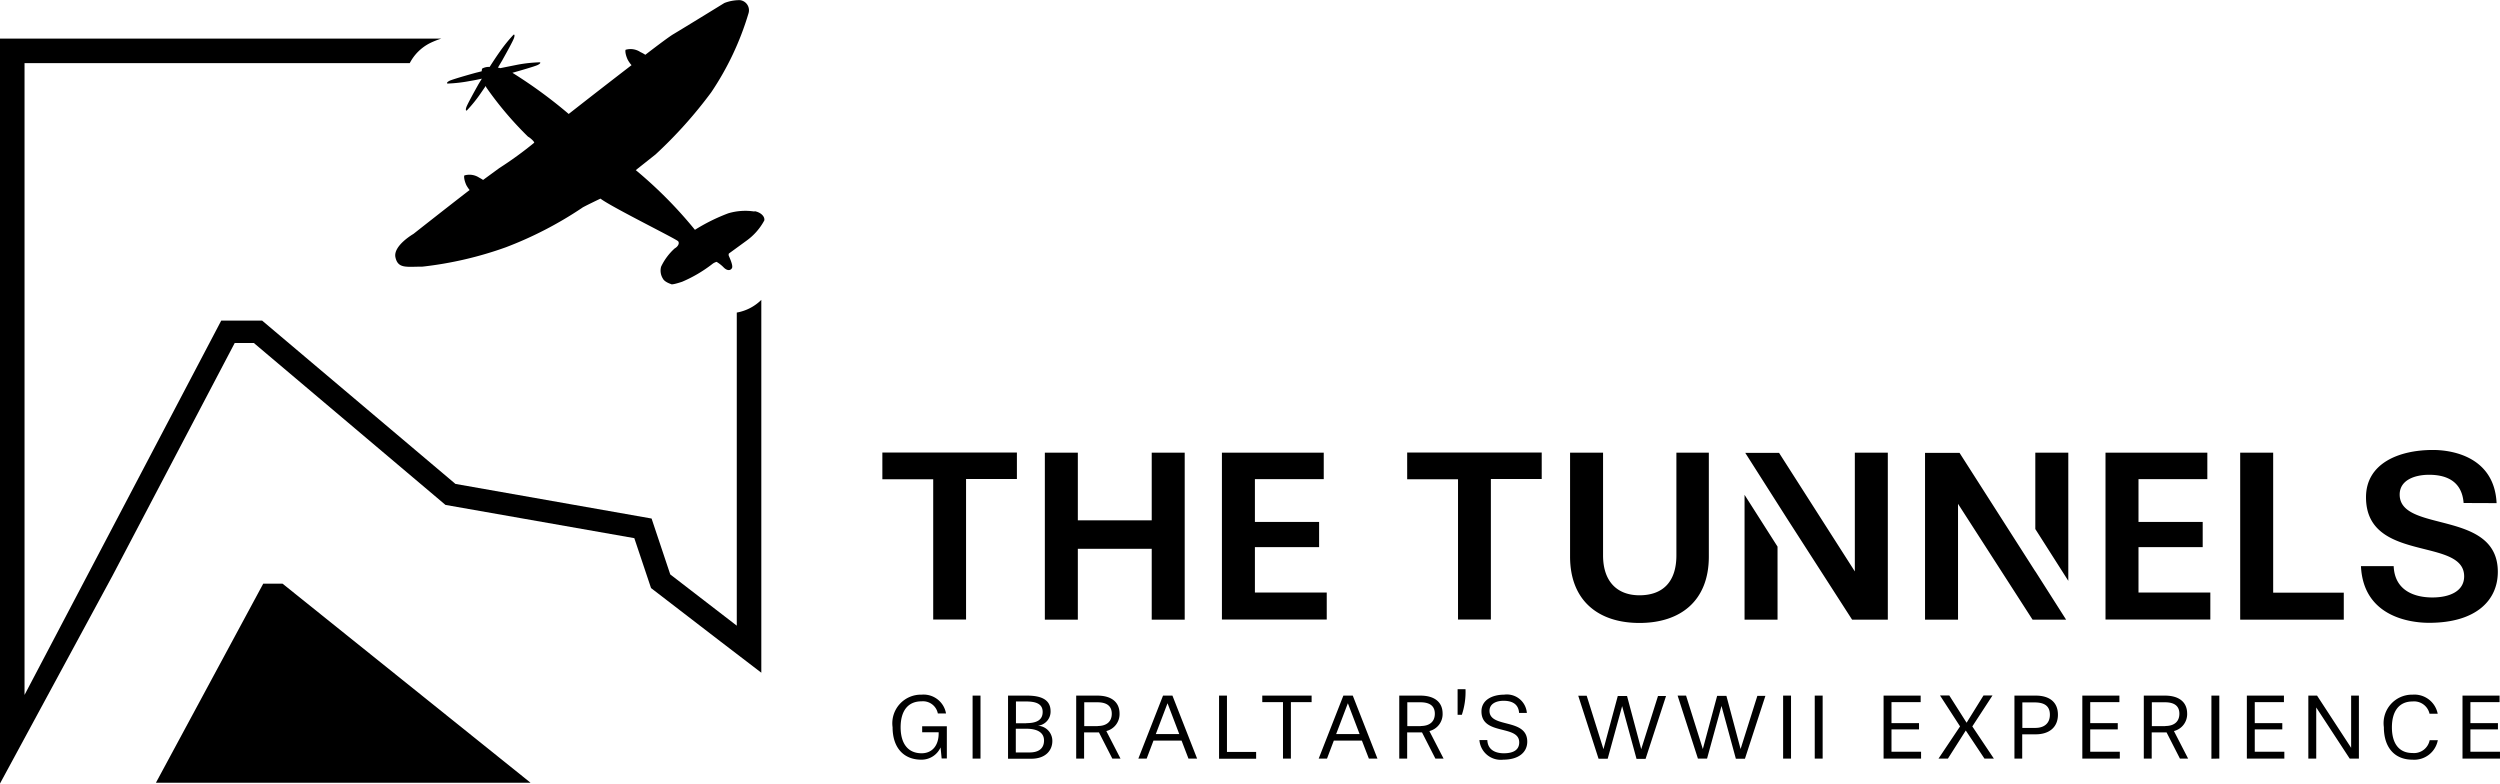
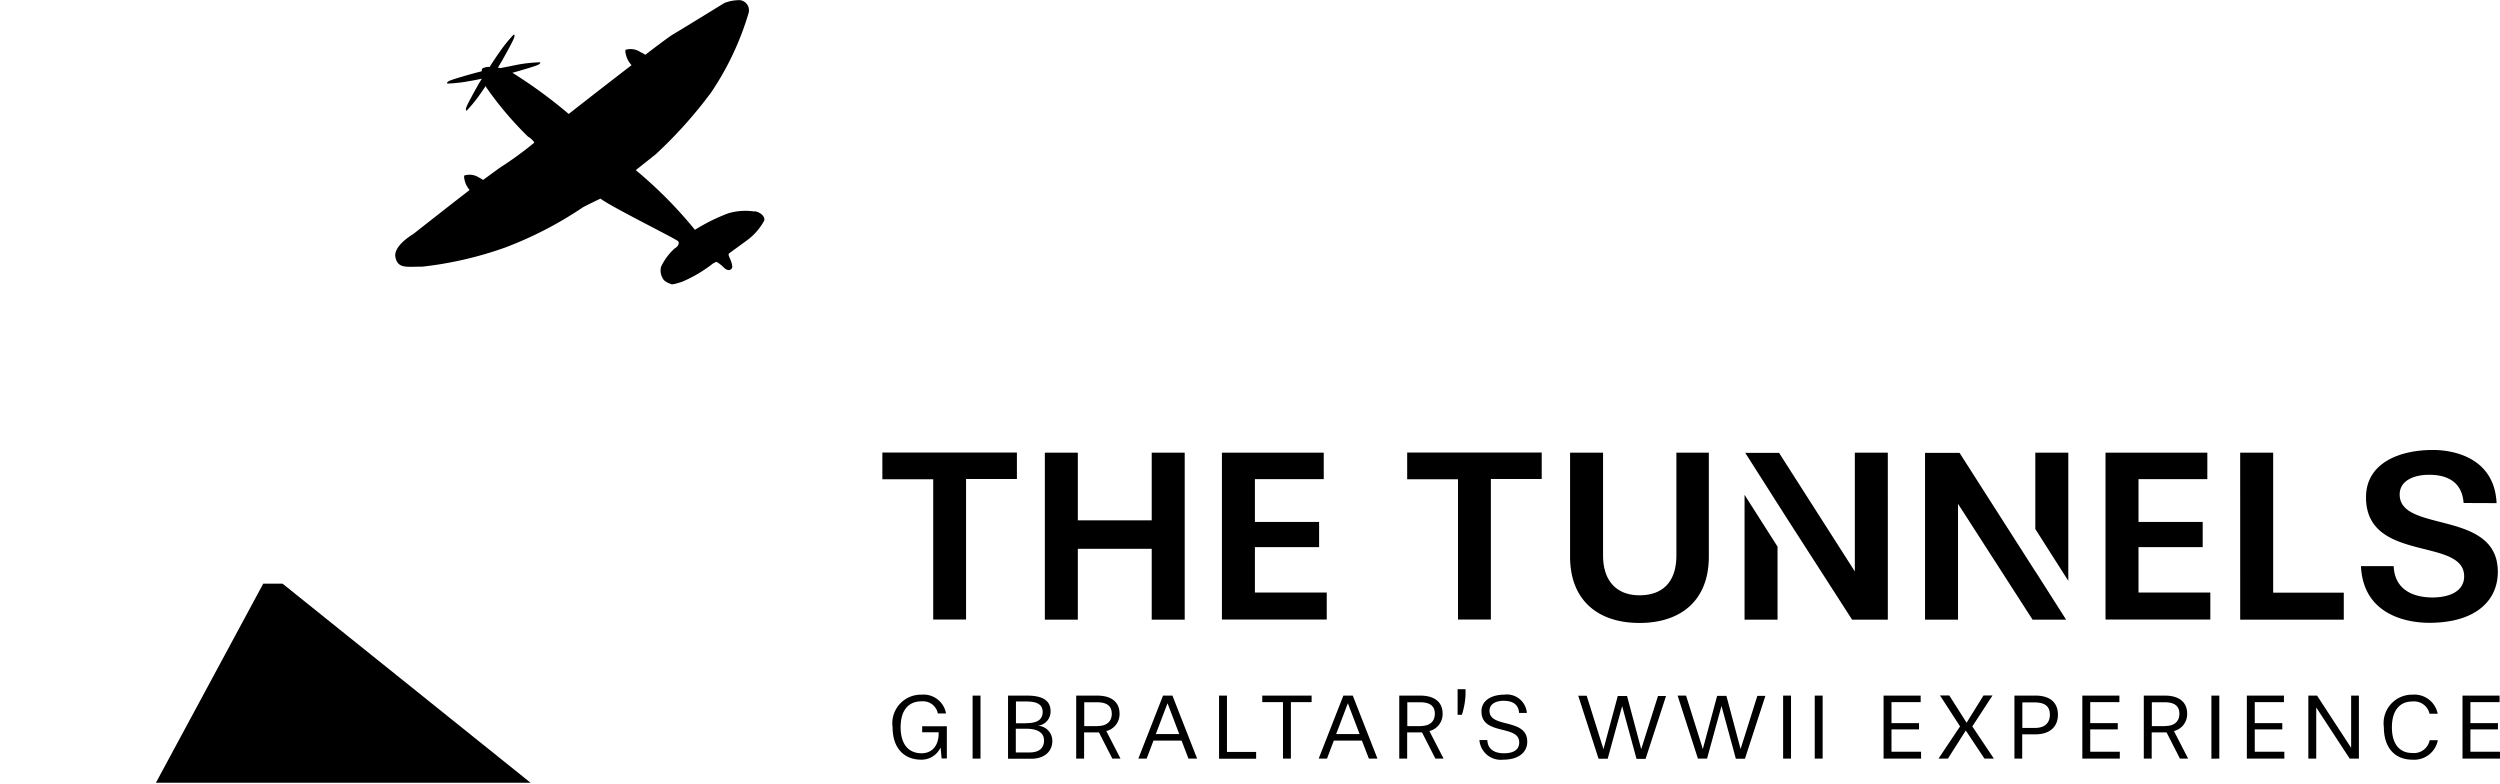
<svg xmlns="http://www.w3.org/2000/svg" viewBox="0 0 183.4 57.48">
  <g class="icon">
-     <path d="m46.54 39.5 1.22 3.64 5.11 3.93 2.98 2.28V22a3.4 3.4 0 0 1-1.8.93V45.9l-4.88-3.76-1.37-4.1-14.39-2.54-14.18-11.98h-3L1.8 50.98V4.63h28.26a3.39 3.39 0 0 1 1.47-1.46 6.16 6.16 0 0 1 .85-.34H0v54.65l8.26-15.26 8.96-17.06h1.4l14.06 11.88 13.86 2.44Z" />
    <path d="M55.36 15.52a4.38 4.38 0 0 0-1.94.13 13.67 13.67 0 0 0-2.44 1.21 31.6 31.6 0 0 0-4.34-4.38l1.45-1.15a32.55 32.55 0 0 0 4.08-4.55 21.15 21.15 0 0 0 2.74-5.8.75.75 0 0 0-.63-.97 3.1 3.1 0 0 0-1.14.21S50.25 2 49.41 2.5c-.26.15-1.07.75-2.07 1.52a2.36 2.36 0 0 0-.36-.2 1.3 1.3 0 0 0-1.08-.17c-.04.03-.04.31.14.71a2 2 0 0 0 .29.42 643.6 643.6 0 0 0-4.61 3.58 34.7 34.7 0 0 0-4.13-3.02c.46-.13 1.69-.48 1.87-.58.23-.12.19-.19.13-.19a10.63 10.63 0 0 0-1.59.17L36.7 5a1.16 1.16 0 0 0-.18-.04l.02-.02.16-.27.15-.25.02-.04c.27-.48.78-1.4.84-1.6.08-.25 0-.27-.05-.22a11.02 11.02 0 0 0-1 1.24c-.2.28-.48.7-.74 1.11a1.03 1.03 0 0 0-.53.11c-.03.02-.05.1-.05.21h-.01l-.31.08c-.07.01-1.82.5-2.05.62s-.19.2-.13.2a10.63 10.63 0 0 0 1.59-.18c.25-.04.57-.1.92-.18l-.13.21-.15.25-.02.04c-.27.48-.78 1.41-.84 1.6-.08.25 0 .27.05.22a10 10 0 0 0 1-1.24l.37-.54.05.11a25.34 25.34 0 0 0 3.06 3.61c.09.03.46.34.45.44a26.92 26.92 0 0 1-2.56 1.86l-1.19.87a3.49 3.49 0 0 0-.29-.17 1.3 1.3 0 0 0-1.08-.16c-.04.03-.04.31.14.71a2.45 2.45 0 0 0 .24.36c-1.94 1.5-4.12 3.22-4.12 3.22s-1.51.87-1.32 1.72.82.68 1.99.68a26.92 26.92 0 0 0 6.11-1.42 27.7 27.7 0 0 0 5.59-2.89c.05-.06 1.35-.68 1.35-.68.79.61 5.58 2.97 5.7 3.13s-.03.4-.25.52a4.24 4.24 0 0 0-1 1.34 1.1 1.1 0 0 0 .13.88c.13.26.6.4.6.4s0 .1.81-.17a9.98 9.98 0 0 0 2.2-1.29.87.87 0 0 1 .33-.17 2.53 2.53 0 0 1 .52.41c.28.28.52.22.61.04s-.17-.74-.22-.86a.24.24 0 0 1-.01-.2l1.29-.94a4.38 4.38 0 0 0 1.31-1.49c.05-.28-.24-.59-.72-.68Zm-16.94 41.9h.5l-18.19-14.6h-1.42L11.45 57.4v.02Z" />
  </g>
  <path d="M68.46 45.46v-10.3h-3.73V33.2h9.87v1.94h-3.73v10.31h-2.42Zm16.03 0v-5.2h-5.42v5.2h-2.42V33.21h2.42v4.96h5.42v-4.96h2.42v12.25Zm5.15 0V33.21h7.47v1.94h-5.05v3.14h4.71v1.85h-4.71v3.33h5.27v1.98h-7.69Zm17.32 0v-10.3h-3.73V33.2h9.87v1.94h-3.73v10.31h-2.42Zm16.02-12.25h2.38v7.62c0 3.24-2.07 4.87-5.09 4.87s-5.09-1.64-5.09-4.87v-7.62h2.42v7.53c0 1.98 1.09 2.93 2.67 2.93 1.67 0 2.71-.94 2.71-2.93v-7.53Zm31.48 12.25V33.21h7.47v1.94h-5.05v3.14h4.71v1.85h-4.71v3.33h5.27v1.98h-7.69Zm9.88 0V33.21h2.42v10.27h5.18v1.98h-7.6Zm16.39-8.56c-.13-1.73-1.45-2.07-2.53-2.07s-2.16.4-2.16 1.45c0 2.84 7.2 1.07 7.2 5.67 0 2.11-1.62 3.74-5.04 3.74-1.38 0-4.83-.44-5-4.16h2.4c.07 1.76 1.47 2.3 2.84 2.3 1.27 0 2.33-.46 2.33-1.55 0-2.9-7.2-.96-7.2-5.8 0-2.47 2.38-3.47 4.91-3.47 1.55 0 4.51.58 4.67 3.9Zm-44.66-3.69v8.71l-5.56-8.7h-2.48l3.06 4.81 4.78 7.43h2.62V33.21Zm13.24 8.7v.01l-5.56-8.7h-2.53v12.24h2.42v-8.5l5.47 8.5h2.46l-2.26-3.55Zm-21.33-5.62v9.17h2.42V40.1l-2.42-3.8Zm23.75 6.32v-9.4h-2.42v5.6l2.42 3.8ZM69.08 55.65l-.08-.82a1.53 1.53 0 0 1-1.41.9c-1.31 0-2.11-.89-2.11-2.38a2.1 2.1 0 0 1 2.13-2.39 1.67 1.67 0 0 1 1.79 1.38h-.6a1.11 1.11 0 0 0-1.2-.89c-1 0-1.53.71-1.53 1.9s.53 1.91 1.54 1.91c.76 0 1.25-.55 1.25-1.46v-.08h-1.21v-.44h1.81v2.36h-.38Zm2.27 0v-4.62h.58v4.62Zm2.6 0v-4.62h1.4c1.1 0 1.72.34 1.72 1.14a1.04 1.04 0 0 1-.94 1.07 1.11 1.11 0 0 1 1.07 1.12c0 .7-.51 1.3-1.54 1.3h-1.71Zm1.34-2.6c.71 0 1.2-.2 1.2-.82s-.53-.77-1.23-.77h-.73v1.6h.77Zm.24 2.15c.68 0 1.06-.3 1.06-.88s-.49-.86-1.3-.86h-.77v1.74Zm6.07.45-.98-1.92h-1.09v1.92h-.58v-4.62h1.55c1 0 1.63.45 1.63 1.32a1.28 1.28 0 0 1-.97 1.28l1.04 2.02h-.62Zm-1.07-2.39c.62 0 1.03-.3 1.03-.9 0-.56-.36-.84-1.05-.84h-.97v1.75h.99Zm6.66 2.4-.51-1.33h-2.06l-.5 1.32h-.61l1.81-4.62h.69l1.81 4.62h-.62Zm-1.54-4.07-.86 2.26h1.72Zm3.78 4.06v-4.62h.58v4.13h2.14v.5h-2.72Zm4.69 0v-4.14H92.6v-.48h3.62v.48H94.7v4.14h-.58Zm6.3 0-.51-1.32h-2.06l-.5 1.32h-.61l1.81-4.62h.69l1.81 4.62h-.62Zm-1.54-4.06-.86 2.26h1.72Zm6.42 4.06-.98-1.92h-1.09v1.92h-.58v-4.62h1.55c1 0 1.63.45 1.63 1.32a1.28 1.28 0 0 1-.97 1.28l1.04 2.02h-.62Zm-1.07-2.39c.62 0 1.03-.3 1.03-.9 0-.56-.36-.84-1.05-.84h-.97v1.75h.99Zm2.7-.82v-1.88h.58a5.3 5.3 0 0 1-.27 1.88h-.31Zm4.51-.14c-.05-.76-.67-.89-1.14-.89-.51 0-1.03.2-1.03.74 0 1.3 2.77.5 2.77 2.26 0 .76-.61 1.32-1.76 1.32a1.57 1.57 0 0 1-1.75-1.44h.58c.03.74.62.97 1.21.97.63 0 1.13-.2 1.13-.8 0-1.32-2.77-.48-2.77-2.27 0-.87.84-1.23 1.66-1.23a1.47 1.47 0 0 1 1.67 1.34h-.58Zm8.61 3.35L119 51.8l-1.06 3.86h-.67l-1.49-4.62h.62l1.23 3.92 1.05-3.9h.68l1.04 3.9 1.23-3.9h.59l-1.5 4.61h-.67Zm7.29 0-1.05-3.86-1.06 3.86h-.67l-1.49-4.62h.62l1.23 3.92 1.05-3.9h.68l1.04 3.9 1.23-3.9h.59l-1.5 4.61h-.67Zm3.47 0v-4.62h.58v4.62Zm2.32 0v-4.62h.58v4.62Zm5.05 0v-4.62h2.72v.48h-2.14v1.54h2.02v.46h-2.02v1.64h2.17v.5h-2.75Zm7.4 0-1.37-2.06-1.31 2.06h-.69l1.58-2.36-1.47-2.27h.68l1.27 2 1.24-2h.66l-1.48 2.27 1.58 2.36h-.68Zm2.2 0v-4.62h1.56c1 0 1.63.47 1.63 1.4s-.65 1.44-1.63 1.44h-.99v1.78h-.58Zm1.53-2.25c.64 0 1.07-.32 1.07-.97s-.42-.9-1.12-.9h-.9v1.87h.96Zm3.45 2.25v-4.62h2.72v.48h-2.14v1.54h2.02v.46h-2.02v1.64h2.17v.5h-2.75Zm7.16 0-.98-1.92h-1.09v1.92h-.58v-4.62h1.55c1 0 1.63.45 1.63 1.32a1.28 1.28 0 0 1-.97 1.28l1.04 2.02h-.62Zm-1.07-2.39c.62 0 1.03-.3 1.03-.9 0-.56-.36-.84-1.05-.84h-.97v1.75h.99Zm3.38 2.4v-4.63h.58v4.62Zm2.6 0v-4.63h2.72v.48h-2.14v1.54h2.02v.46h-2.02v1.64h2.17v.5h-2.75Zm7.55 0-2.46-3.76v3.75h-.58v-4.62h.64l2.5 3.83v-3.83h.57v4.62h-.68Zm6.46-1.37a1.76 1.76 0 0 1-1.86 1.44c-1.31 0-2.1-.89-2.1-2.39a2.09 2.09 0 0 1 2.11-2.38 1.74 1.74 0 0 1 1.84 1.4h-.6a1.16 1.16 0 0 0-1.25-.9c-.98 0-1.51.71-1.51 1.9s.53 1.88 1.5 1.88a1.17 1.17 0 0 0 1.27-.94h.59Zm1.81 1.36v-4.62h2.72v.48h-2.14v1.54h2.02v.46h-2.02v1.64h2.17v.5h-2.75Z" class="text" />
</svg>